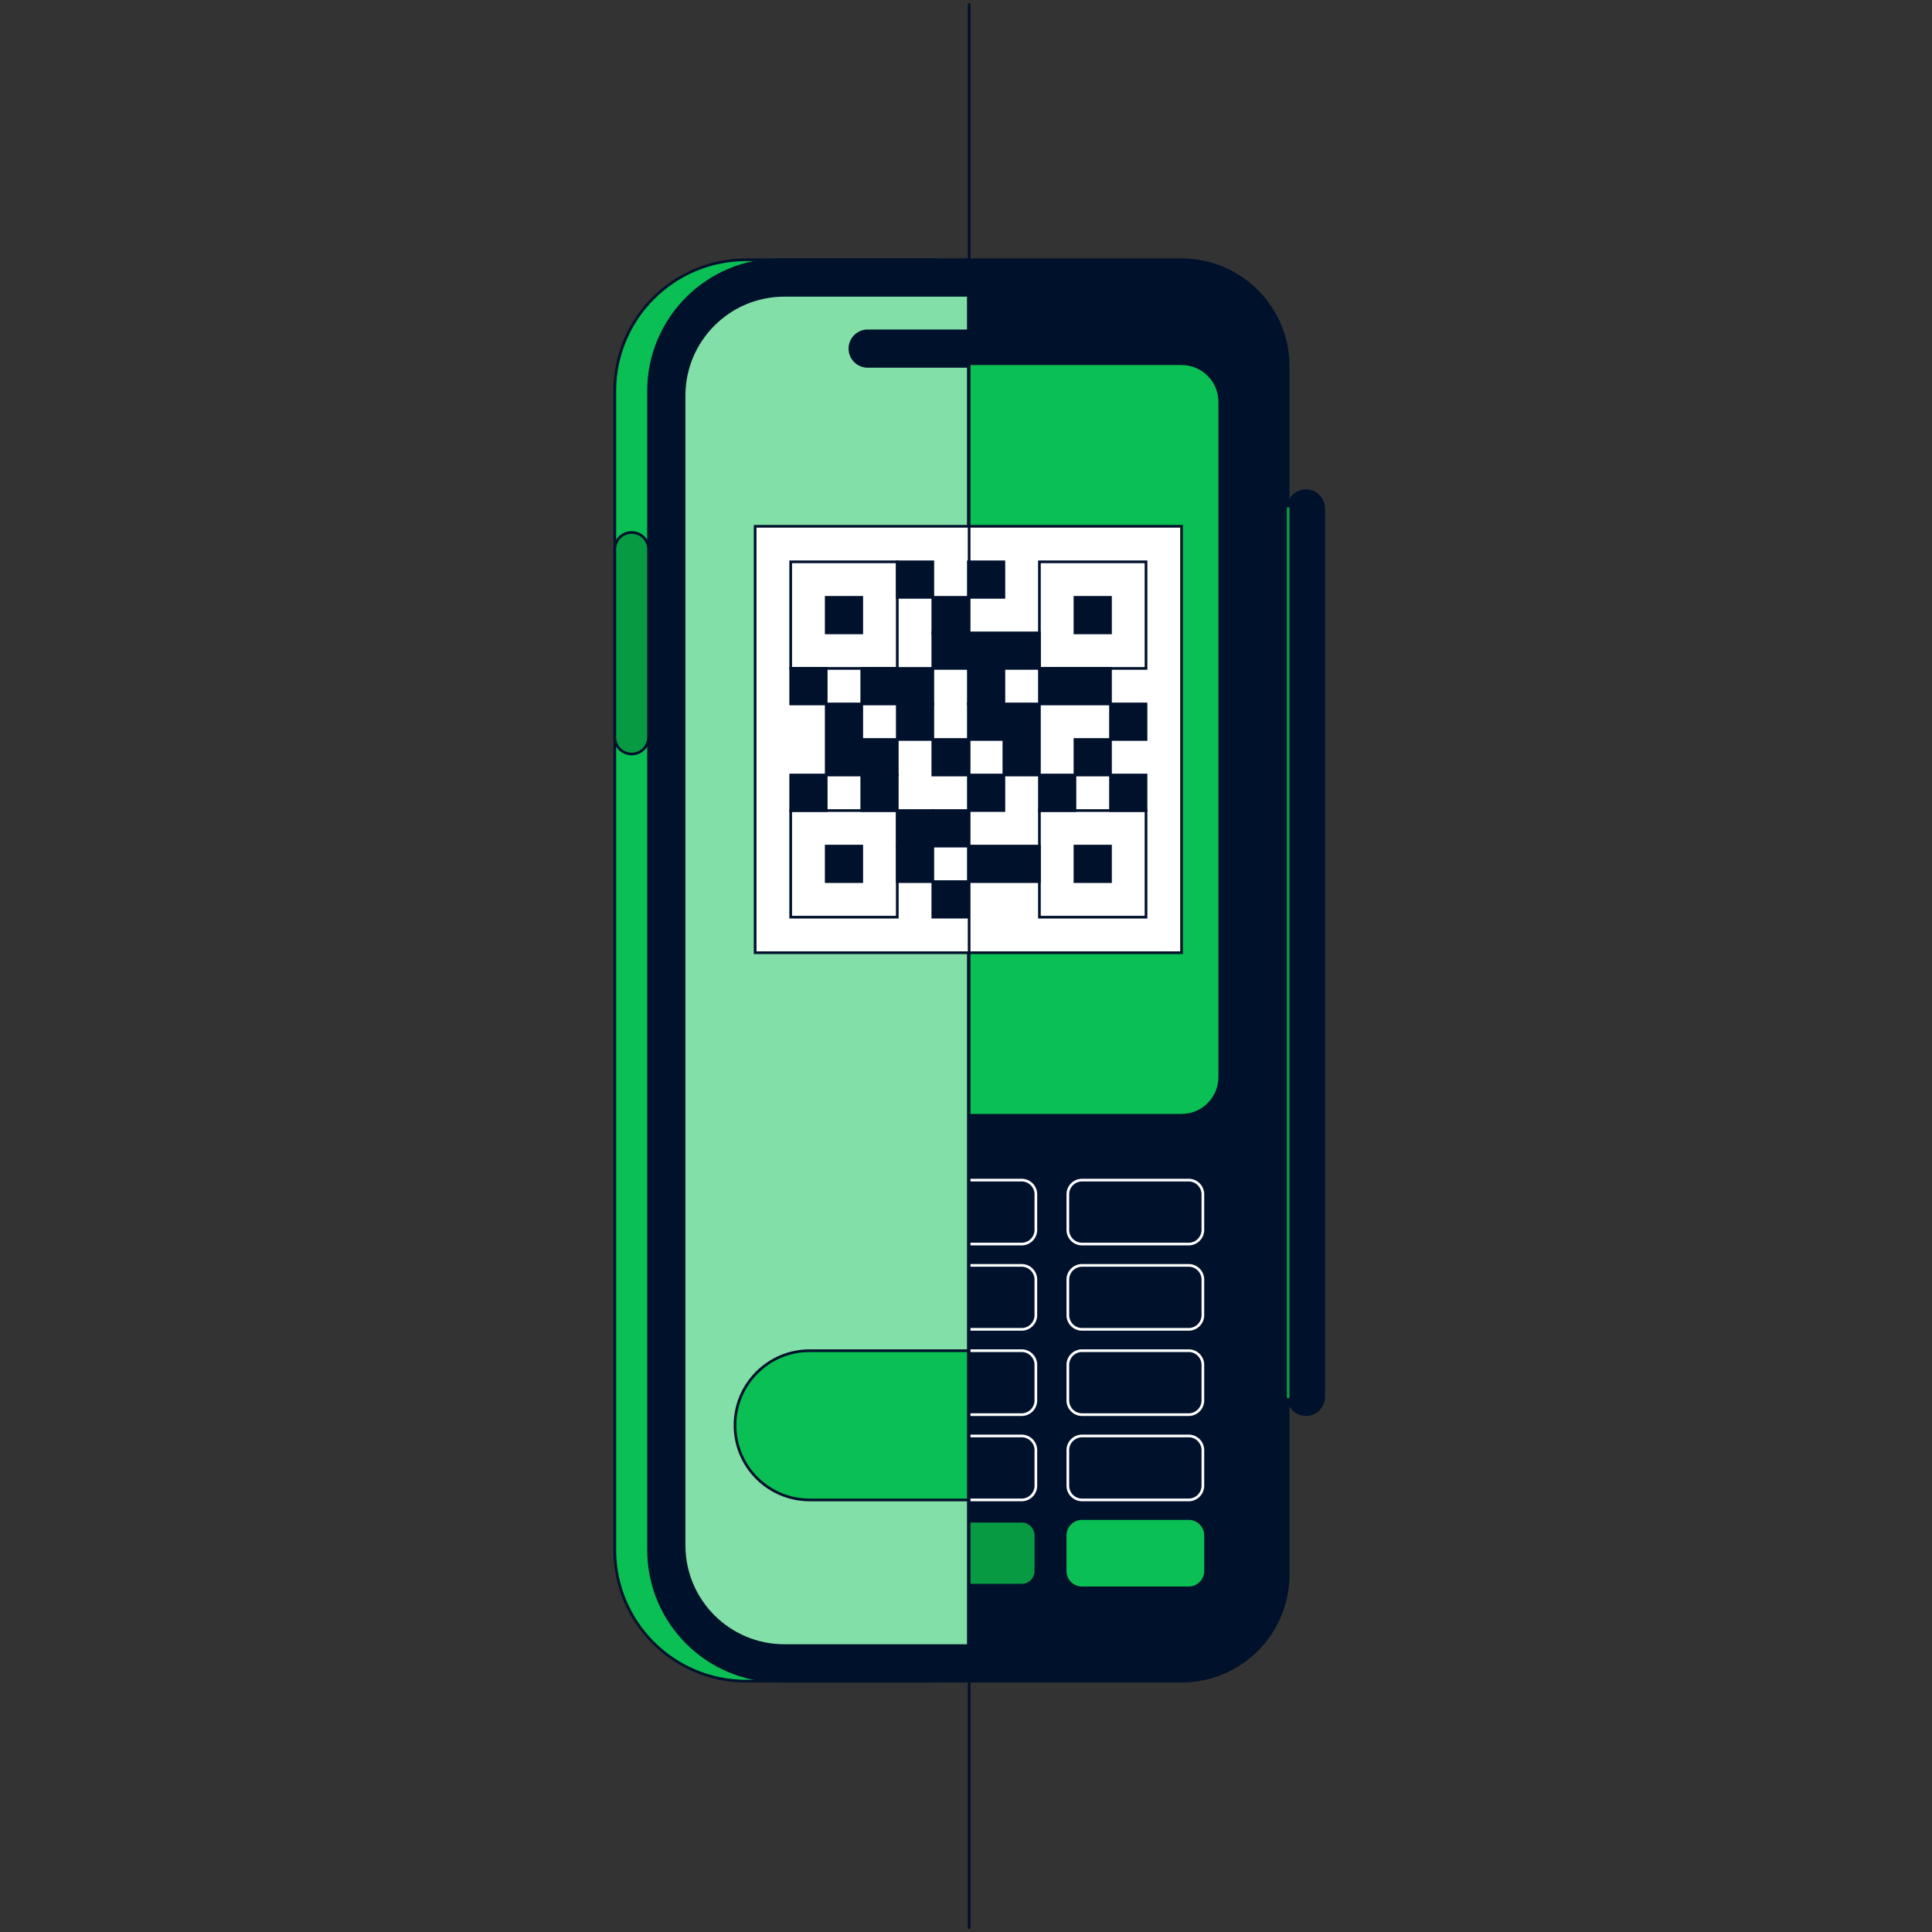
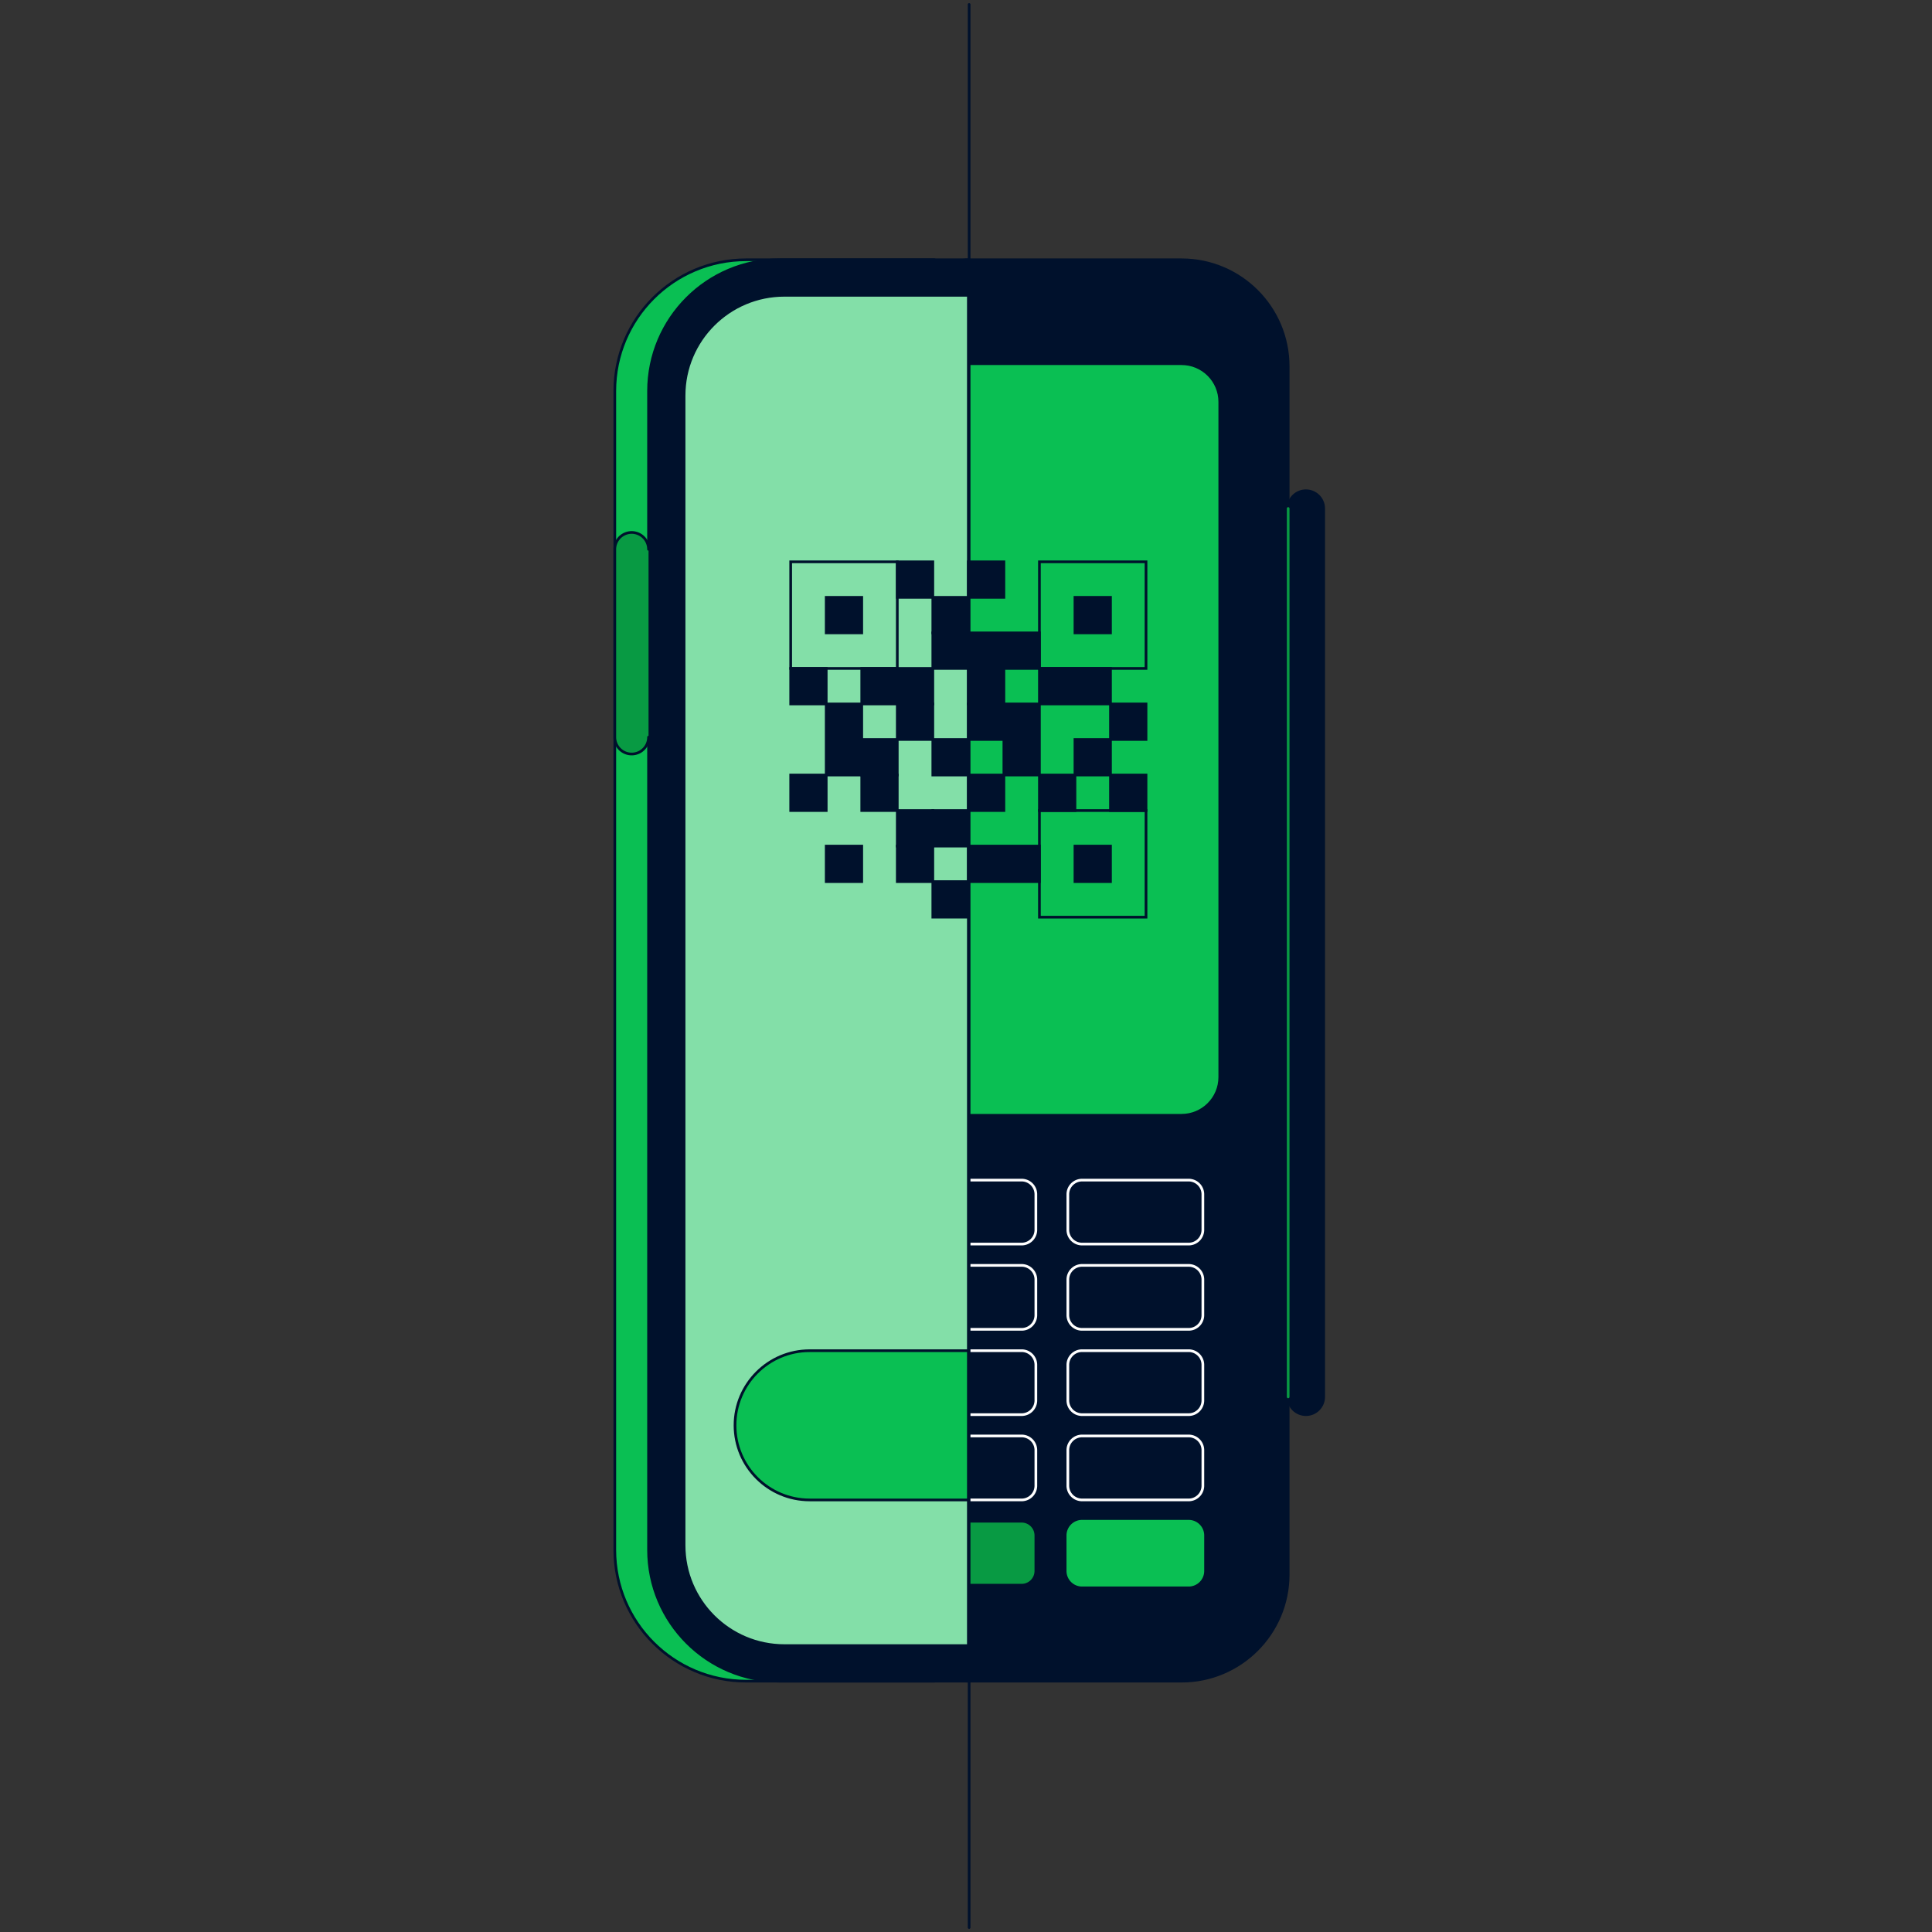
<svg xmlns="http://www.w3.org/2000/svg" fill="none" viewBox="0 0 1080 1080">
  <rect x="0" y="0" width="1080" height="1080" fill="#333333" stroke="none" />
  <path fill="#00112C" stroke="#00112C" stroke-linecap="round" stroke-miterlimit="10" stroke-width="1.5" d="M660.5 939.77H541.32c-32.91 0-79.45-38.6-79.45-71.51l-19.86-603.35c0-32.91 66.41-119.69 99.32-119.69h119.18c32.91 0 59.59 26.68 59.59 59.59v675.37c0 32.91-26.68 59.59-59.59 59.59z" />
  <path fill="#0ABF53" stroke="#0ABF53" stroke-linecap="round" stroke-miterlimit="10" stroke-width="1.5" d="M680.36 602.09V224.67c0-10.968-8.892-19.86-19.86-19.86H422.13c-10.968 0-19.86 8.892-19.86 19.86v377.42c0 10.968 8.892 19.86 19.86 19.86H660.5c10.968 0 19.86-8.892 19.86-19.86Z" />
  <path fill="#00112C" stroke="#fff" stroke-linecap="round" stroke-miterlimit="10" stroke-width="1.5" d="M477.74 659.69h-59.58a7.95 7.95 0 0 0-7.95 7.95v19.85a7.95 7.95 0 0 0 7.95 7.95h59.58a7.95 7.95 0 0 0 7.95-7.95v-19.85a7.95 7.95 0 0 0-7.95-7.95ZM571.1 659.69h-59.58a7.95 7.95 0 0 0-7.95 7.95v19.85a7.95 7.95 0 0 0 7.95 7.95h59.58a7.95 7.95 0 0 0 7.95-7.95v-19.85a7.95 7.95 0 0 0-7.95-7.95ZM664.46 659.69h-59.58a7.95 7.95 0 0 0-7.95 7.95v19.85a7.95 7.95 0 0 0 7.95 7.95h59.58a7.95 7.95 0 0 0 7.95-7.95v-19.85a7.95 7.95 0 0 0-7.95-7.95ZM477.74 707.36h-59.58a7.95 7.95 0 0 0-7.95 7.95v19.85a7.95 7.95 0 0 0 7.95 7.95h59.58a7.95 7.95 0 0 0 7.95-7.95v-19.85a7.95 7.95 0 0 0-7.95-7.95ZM571.1 707.36h-59.58a7.95 7.95 0 0 0-7.95 7.95v19.85a7.95 7.95 0 0 0 7.95 7.95h59.58a7.95 7.95 0 0 0 7.95-7.95v-19.85a7.95 7.95 0 0 0-7.95-7.95ZM664.46 707.36h-59.58a7.95 7.95 0 0 0-7.95 7.95v19.85a7.95 7.95 0 0 0 7.95 7.95h59.58a7.95 7.95 0 0 0 7.95-7.95v-19.85a7.95 7.95 0 0 0-7.95-7.95ZM477.74 755.04h-59.58a7.95 7.95 0 0 0-7.95 7.95v19.85a7.95 7.95 0 0 0 7.95 7.95h59.58a7.95 7.95 0 0 0 7.95-7.95v-19.85a7.95 7.95 0 0 0-7.95-7.95ZM571.1 755.04h-59.58a7.95 7.95 0 0 0-7.95 7.95v19.85a7.95 7.95 0 0 0 7.95 7.95h59.58a7.95 7.95 0 0 0 7.95-7.95v-19.85a7.95 7.95 0 0 0-7.95-7.95ZM664.46 755.04h-59.58a7.95 7.95 0 0 0-7.95 7.95v19.85a7.95 7.95 0 0 0 7.95 7.95h59.58a7.95 7.95 0 0 0 7.95-7.95v-19.85a7.95 7.95 0 0 0-7.95-7.95ZM477.74 802.71h-59.58a7.95 7.95 0 0 0-7.95 7.95v19.85a7.95 7.95 0 0 0 7.95 7.95h59.58a7.95 7.95 0 0 0 7.95-7.95v-19.85a7.95 7.95 0 0 0-7.95-7.95ZM571.1 802.71h-59.58a7.95 7.95 0 0 0-7.95 7.95v19.85a7.95 7.95 0 0 0 7.95 7.95h59.58a7.95 7.95 0 0 0 7.95-7.95v-19.85a7.95 7.95 0 0 0-7.95-7.95ZM664.46 802.71h-59.58a7.95 7.95 0 0 0-7.95 7.95v19.85a7.95 7.95 0 0 0 7.95 7.95h59.58a7.95 7.95 0 0 0 7.95-7.95v-19.85a7.95 7.95 0 0 0-7.95-7.95Z" />
  <path fill="#fff" stroke="#fff" stroke-linecap="round" stroke-miterlimit="10" stroke-width="1.5" d="M477.74 850.38h-59.58a7.95 7.95 0 0 0-7.95 7.95v19.85a7.95 7.95 0 0 0 7.95 7.95h59.58a7.95 7.95 0 0 0 7.95-7.95v-19.85a7.95 7.95 0 0 0-7.95-7.95Z" />
  <path fill="#089A43" stroke="#00112C" stroke-linecap="round" stroke-linejoin="round" stroke-width="1.5" d="M571.1 850.38h-59.58a7.95 7.95 0 0 0-7.95 7.95v19.85a7.95 7.95 0 0 0 7.95 7.95h59.58a7.95 7.95 0 0 0 7.95-7.95v-19.85a7.95 7.95 0 0 0-7.95-7.95" />
  <path fill="#0ABF53" stroke="#0ABF53" stroke-linecap="round" stroke-miterlimit="10" stroke-width="1.5" d="M664.46 850.38h-59.58a7.95 7.95 0 0 0-7.95 7.95v19.85a7.95 7.95 0 0 0 7.95 7.95h59.58a7.95 7.95 0 0 0 7.95-7.95v-19.85a7.95 7.95 0 0 0-7.95-7.95Z" />
  <path fill="#00112C" stroke="#00112C" stroke-linecap="round" stroke-miterlimit="10" stroke-width="1.5" d="M739.95 284.26c0-5.484-4.446-9.93-9.93-9.93s-9.93 4.446-9.93 9.93v496.6c0 5.484 4.446 9.93 9.93 9.93s9.93-4.446 9.93-9.93z" />
  <path stroke="#089A43" stroke-linecap="round" stroke-linejoin="round" stroke-width="1.5" d="M720.09 284.26v496.6" />
  <path fill="#0ABF53" stroke="#00112C" stroke-linecap="round" stroke-linejoin="round" stroke-width="1.5" d="M417.05 145.22c-40.52 0-73.37 32.85-73.37 73.37V866.4c0 40.52 32.85 73.37 73.37 73.37h105.4V145.22z" />
  <path fill="#00112C" stroke="#00112C" stroke-linecap="round" stroke-miterlimit="10" stroke-width="1.5" d="M435.91 145.22c-40.52 0-73.37 32.85-73.37 73.37V866.4c0 40.52 32.85 73.37 73.37 73.37h105.4V145.22z" />
  <path fill="#83DFA8" stroke="#00112C" stroke-linecap="round" stroke-linejoin="round" stroke-width="1.5" d="M438.49 165.08c-30.97 0-56.08 25.11-56.08 56.08v642.66c0 30.97 25.11 56.08 56.08 56.08h102.83V165.08z" />
  <path fill="#0ABF53" stroke="#00112C" stroke-linecap="round" stroke-miterlimit="10" stroke-width="1.5" d="M452.59 755.04h88.73v83.43h-88.73c-23.02 0-41.71-18.69-41.71-41.71s18.69-41.71 41.71-41.71z" />
-   <path fill="#00112C" stroke="#00112C" stroke-linecap="round" stroke-miterlimit="10" stroke-width="1.5" d="M485.03 184.94h56.28v19.86h-56.28c-5.48 0-9.93-4.45-9.93-9.93s4.45-9.93 9.93-9.93Z" />
-   <path fill="#fff" stroke="#00112C" stroke-miterlimit="10" stroke-width="1.5" d="M660.5 294.2H422.13v238.37H660.5z" />
  <path stroke="#00112C" stroke-miterlimit="10" stroke-width="1.5" d="M501.59 314.06H442v59.59h59.59z" />
  <path fill="#00112C" stroke="#00112C" stroke-miterlimit="10" stroke-width="1.5" d="M481.72 333.92h-19.86v19.86h19.86z" />
  <path stroke="#00112C" stroke-miterlimit="10" stroke-width="1.5" d="M640.63 314.06h-59.59v59.59h59.59z" />
  <path fill="#00112C" stroke="#00112C" stroke-miterlimit="10" stroke-width="1.5" d="M620.77 333.92h-19.86v19.86h19.86zM521.45 314.06h-19.86v19.86h19.86zM541.31 333.92h-19.86v19.86h19.86zM561.18 314.06h-19.86v19.86h19.86zM501.58 373.65h-19.86v19.86h19.86zM521.45 373.65h-19.86v19.86h19.86zM461.86 373.65H442v19.86h19.86z" />
  <path fill="#00112C" stroke="#00112C" stroke-miterlimit="10" stroke-width="1.5" d="M541.31 353.79h-19.86v19.86h19.86zM561.18 373.65h-19.86v19.86h19.86z" />
  <path fill="#00112C" stroke="#00112C" stroke-miterlimit="10" stroke-width="1.5" d="M561.18 353.79h-19.86v19.86h19.86zM581.04 353.79h-19.86v19.86h19.86zM600.9 373.65h-19.86v19.86h19.86zM620.77 373.65h-19.86v19.86h19.86zM640.63 393.51h-19.86v19.86h19.86zM501.58 413.38h-19.86v19.86h19.86zM521.45 393.51h-19.86v19.86h19.86zM461.86 433.24H442v19.86h19.86z" />
  <path fill="#00112C" stroke="#00112C" stroke-miterlimit="10" stroke-width="1.5" d="M481.72 413.38h-19.86v19.86h19.86zM481.72 393.51h-19.86v19.86h19.86zM541.31 413.38h-19.86v19.86h19.86zM581.04 413.38h-19.86v19.86h19.86zM561.18 393.51h-19.86v19.86h19.86zM581.04 393.51h-19.86v19.86h19.86zM620.77 413.38h-19.86v19.86h19.86zM640.63 433.24h-19.86v19.86h19.86zM501.58 433.24h-19.86v19.86h19.86zM521.45 453.11h-19.86v19.86h19.86z" />
  <path fill="#00112C" stroke="#00112C" stroke-miterlimit="10" stroke-width="1.5" d="M541.31 453.11h-19.86v19.86h19.86zM561.18 433.24h-19.86v19.86h19.86zM600.9 433.24h-19.86v19.86h19.86z" />
-   <path stroke="#00112C" stroke-miterlimit="10" stroke-width="1.5" d="M501.59 453.11H442v59.59h59.59z" />
  <path fill="#00112C" stroke="#00112C" stroke-miterlimit="10" stroke-width="1.5" d="M481.72 472.97h-19.86v19.86h19.86z" />
  <path stroke="#00112C" stroke-miterlimit="10" stroke-width="1.5" d="M640.63 453.11h-59.59v59.59h59.59z" />
  <path fill="#00112C" stroke="#00112C" stroke-miterlimit="10" stroke-width="1.5" d="M620.77 472.97h-19.86v19.86h19.86zM521.45 472.97h-19.86v19.86h19.86z" />
  <path fill="#00112C" stroke="#00112C" stroke-miterlimit="10" stroke-width="1.5" d="M541.31 492.83h-19.86v19.86h19.86zM561.18 472.97h-19.86v19.86h19.86zM581.04 472.97h-19.86v19.86h19.86z" />
  <path stroke="#00112C" stroke-linecap="round" stroke-linejoin="round" stroke-width="1.5" d="M541.75 2.49v1075.02" />
-   <path fill="#089A43" stroke="#00112C" stroke-linecap="round" stroke-linejoin="round" stroke-width="1.5" d="M362.54 307.08a9.43 9.43 0 0 0-18.86 0v104.99a9.43 9.43 0 0 0 18.86 0z" />
+   <path fill="#089A43" stroke="#00112C" stroke-linecap="round" stroke-linejoin="round" stroke-width="1.5" d="M362.54 307.08a9.43 9.43 0 0 0-18.86 0v104.99a9.43 9.43 0 0 0 18.86 0" />
</svg>